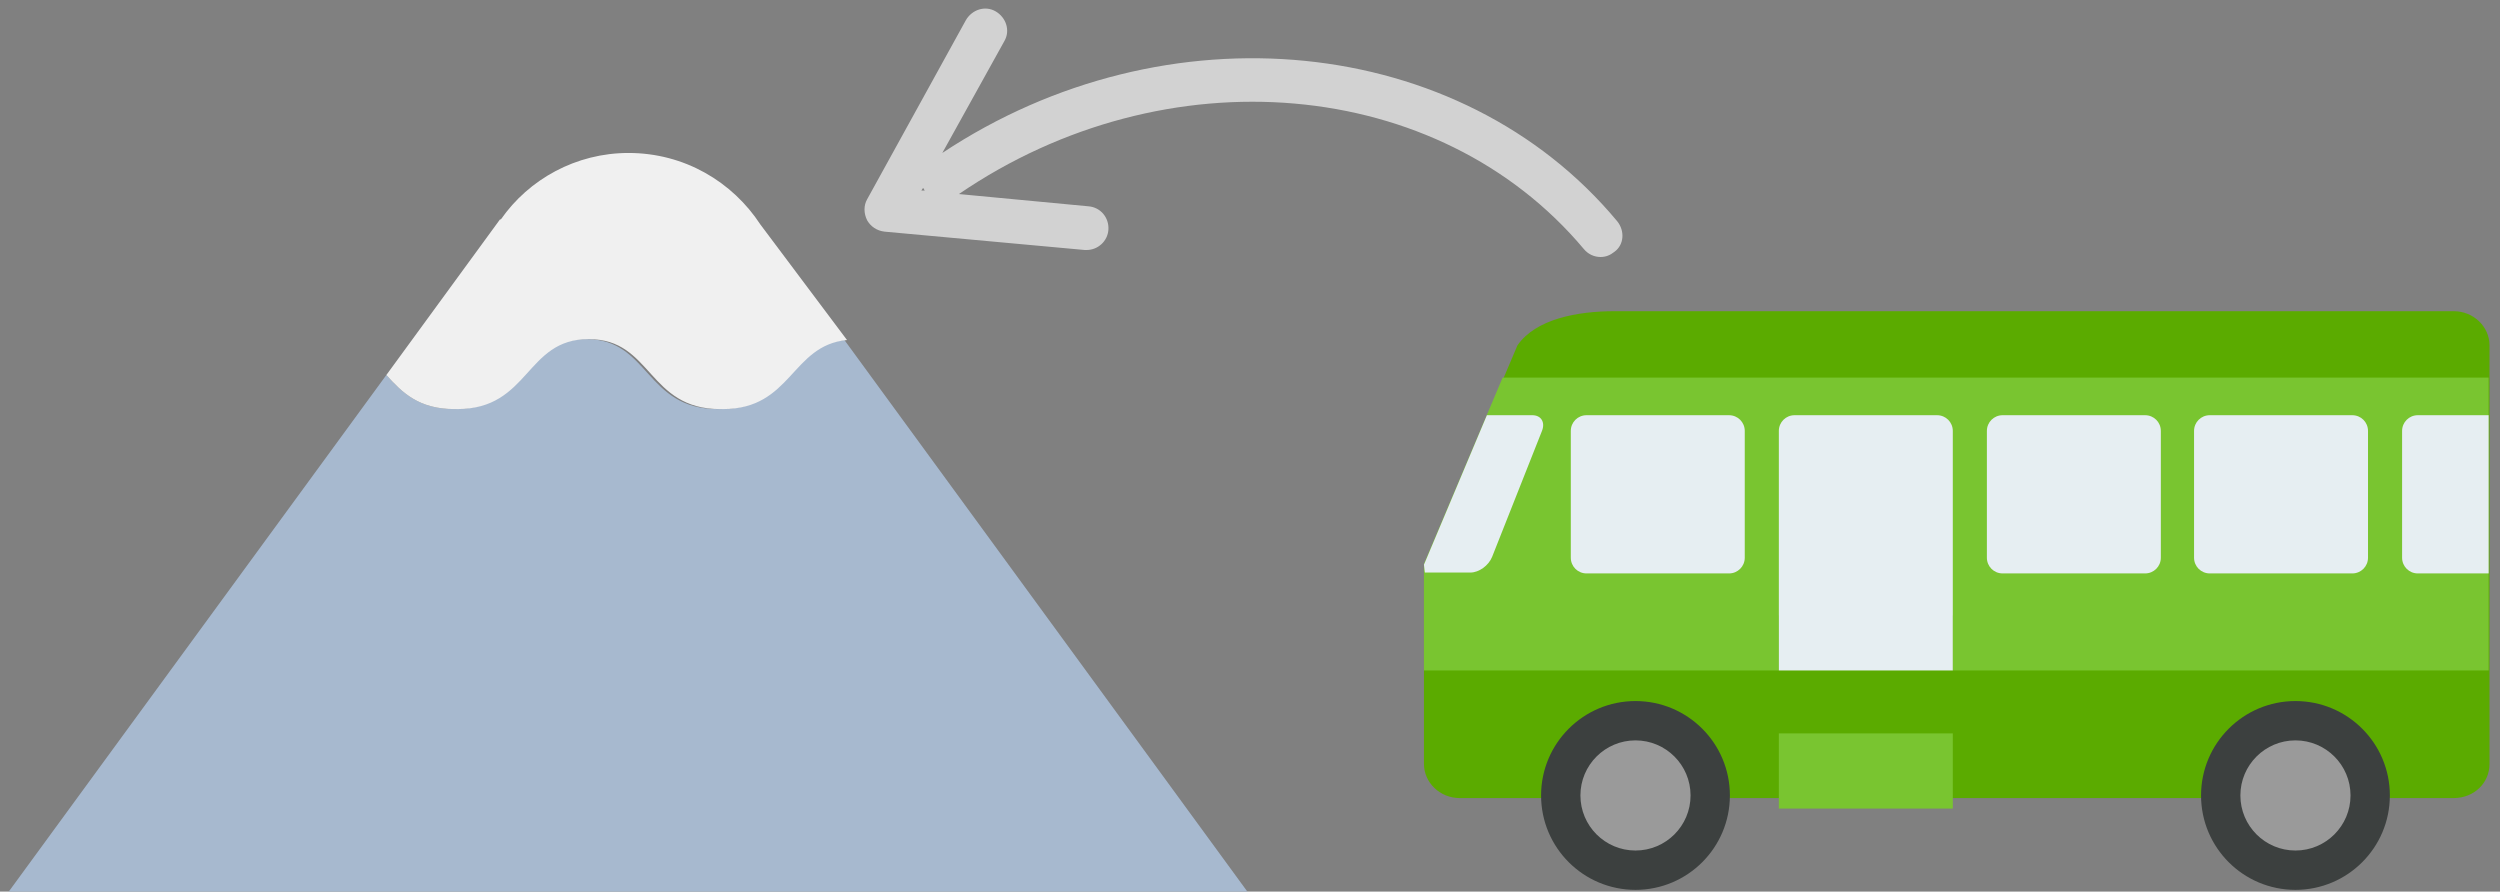
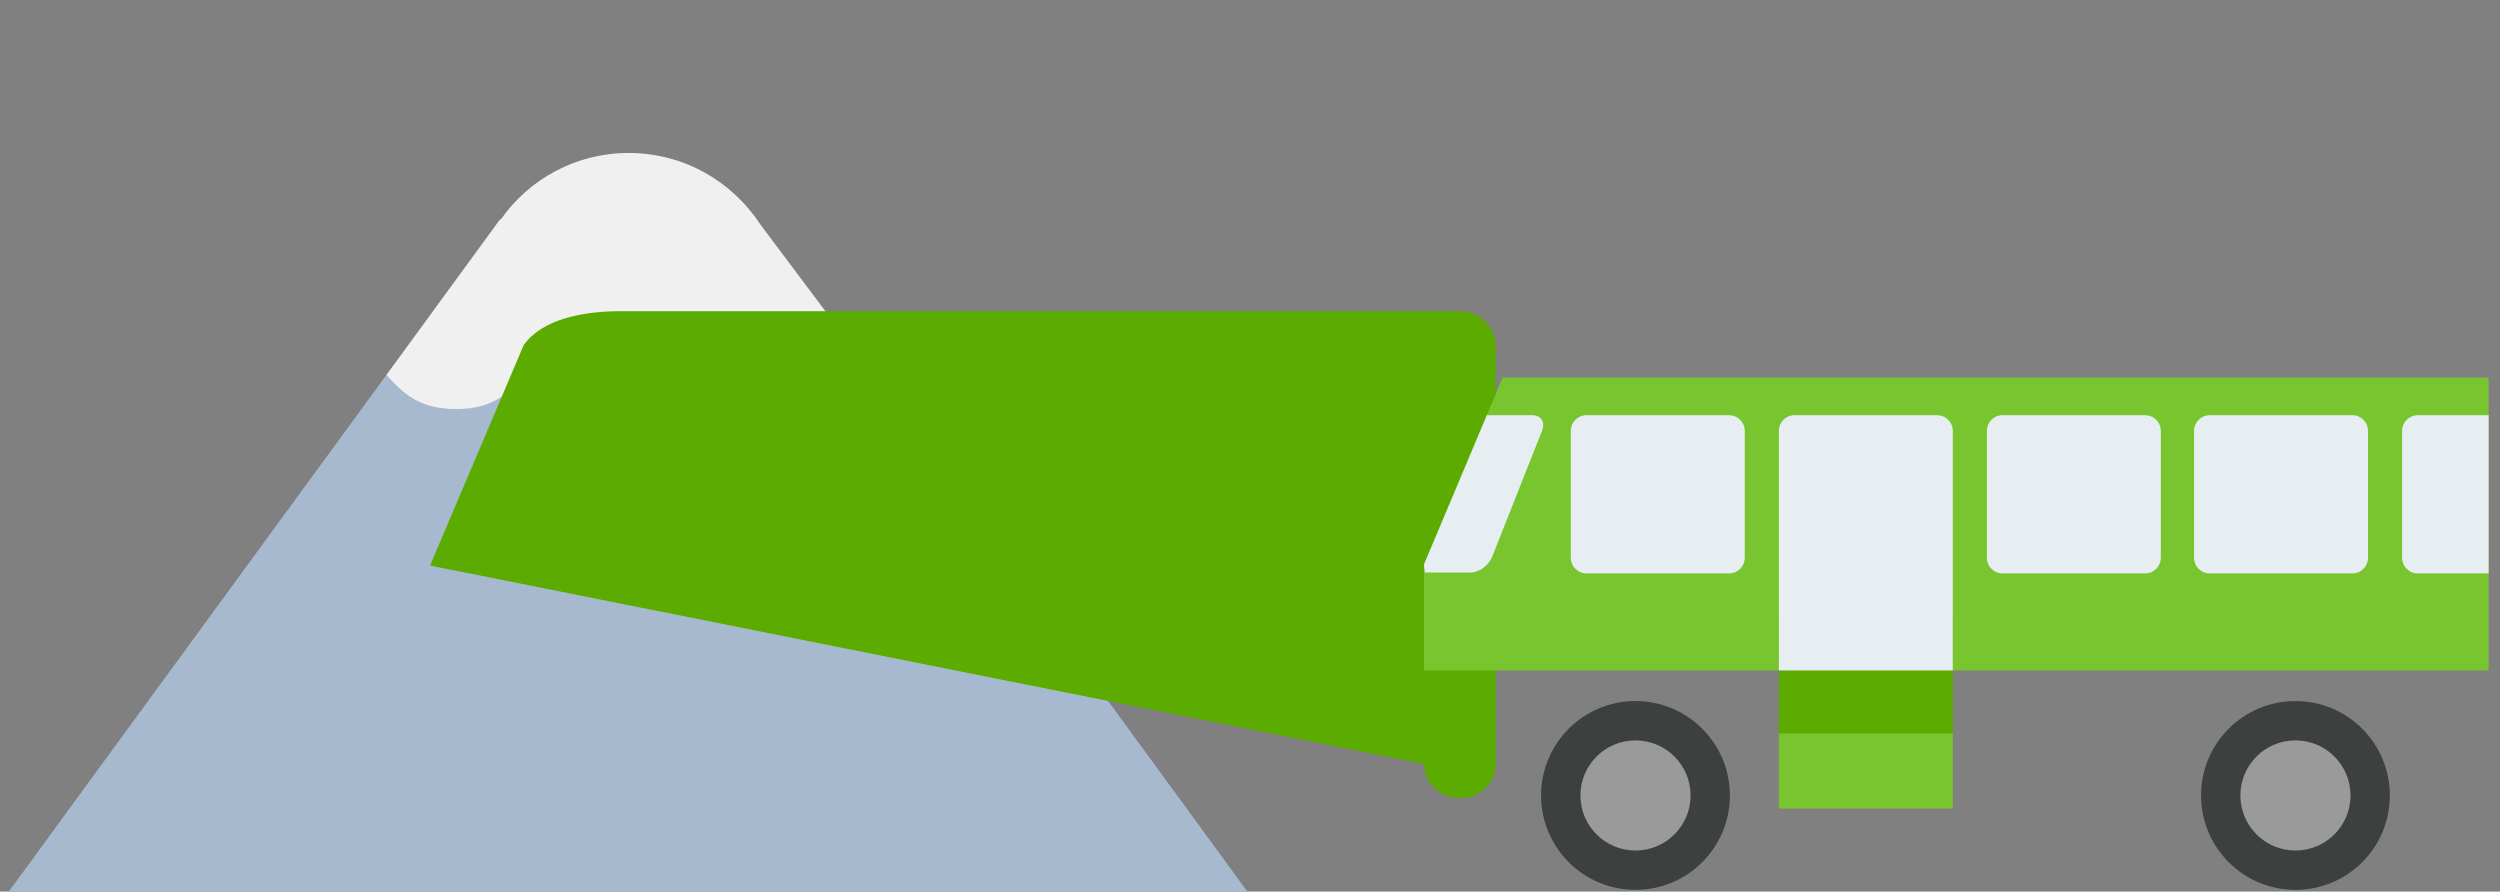
<svg xmlns="http://www.w3.org/2000/svg" version="1.1" id="Layer_1" x="0px" y="0px" viewBox="0 0 286 102" enable-background="new 0 0 286 102" xml:space="preserve">
  <rect x="0" y="0" width="286" height="102" fill="#808080" stroke="none" />
  <path fill="#A7B9CF" d="M142.7,102L96.6,38.9c-6.3,0.6-6.2,7.9-14.2,7.9h-0.3c-8.3,0-7.8-8-15-8H67c-7.2,0-6.7,8-15,8l0,0  c-4.1,0-6-1.9-7.8-3.9L1,102H142.7z" />
  <path fill="#F0F0F0" d="M52,46.8h0.3c8.3,0,7.8-8,15-8h0.1c7.2,0,6.7,8,15,8h0.3c7.9,0,7.8-7.3,14.2-7.9L87,25.7  c-3.2-4.9-8.7-8.2-15.1-8.2c-6,0-11.4,3-14.6,7.6h-0.1l-13,17.8C46,44.9,47.9,46.8,52,46.8z" />
-   <path fill="#5BAB00" d="M162.9,87.4c0,2.1,1.8,3.9,4.1,3.9h113.7c2.3,0,4.1-1.7,4.1-3.9V39.5c0-2.1-1.8-3.9-4.1-3.9h-96  c-4.3,0-9,0.9-11.1,3.9l-10.7,25.2L162.9,87.4L162.9,87.4z" />
+   <path fill="#5BAB00" d="M162.9,87.4c0,2.1,1.8,3.9,4.1,3.9c2.3,0,4.1-1.7,4.1-3.9V39.5c0-2.1-1.8-3.9-4.1-3.9h-96  c-4.3,0-9,0.9-11.1,3.9l-10.7,25.2L162.9,87.4L162.9,87.4z" />
  <g>
    <polygon fill="#79C530" points="171.9,43.2 284.7,43.2 284.7,76.7 162.9,76.7 162.9,64.5  " />
  </g>
  <circle fill="#3C403F" cx="262.6" cy="91" r="10.8" />
  <circle fill="#9A9A9A" cx="262.6" cy="91" r="6.3" />
  <circle fill="#3C403F" cx="187.1" cy="91" r="10.8" />
  <path fill="#E6EEF2" d="M227.3,63.8c0,1,0.8,1.8,1.8,1.8h16.3c1,0,1.8-0.8,1.8-1.8V49.3c0-1-0.8-1.8-1.8-1.8h-16.3  c-1,0-1.8,0.8-1.8,1.8V63.8z" />
  <path fill="#E6EEF2" d="M251,63.8c0,1,0.8,1.8,1.8,1.8h16.3c1,0,1.8-0.8,1.8-1.8V49.3c0-1-0.8-1.8-1.8-1.8h-16.3  c-1,0-1.8,0.8-1.8,1.8V63.8z" />
  <path fill="#E6EEF2" d="M179.7,63.8c0,1,0.8,1.8,1.8,1.8h16.3c1,0,1.8-0.8,1.8-1.8V49.3c0-1-0.8-1.8-1.8-1.8h-16.3  c-1,0-1.8,0.8-1.8,1.8V63.8z" />
  <path fill="#E6EEF2" d="M170.1,47.5h5.2c1,0,1.5,0.8,1.1,1.8l-5.7,14.4c-0.4,1-1.5,1.8-2.5,1.8H163l-0.1-0.9L170.1,47.5z" />
  <g>
    <path fill="#E6EEF2" d="M276.6,47.5h8.1v18.1h-8.1c-1,0-1.8-0.8-1.8-1.8V49.3C274.8,48.3,275.6,47.5,276.6,47.5z" />
  </g>
  <circle fill="#9A9A9A" cx="187.1" cy="91" r="6.3" />
  <rect x="203.5" y="70.4" fill="#5BAB00" width="19.9" height="14.4" />
  <rect x="203.5" y="83.9" fill="#79C530" width="19.9" height="8.6" />
  <path fill="#E6EEF2" d="M203.5,76.7h19.9V49.3c0-1-0.8-1.8-1.8-1.8h-16.3c-1,0-1.8,0.8-1.8,1.8L203.5,76.7L203.5,76.7z" />
-   <path opacity="0.7" fill="#F5F5F5" d="M185,25.3c-17.9-21.5-51.6-24.8-77.2-7.8l7.1-12.8c0.7-1.2,0.2-2.7-1-3.4s-2.7-0.2-3.4,1  L99.2,22.8c-0.4,0.7-0.4,1.6,0,2.4c0.4,0.7,1.1,1.2,2,1.3l22.9,2.1c0.1,0,0.2,0,0.2,0c1.3,0,2.4-1,2.5-2.3c0.1-1.4-0.9-2.6-2.3-2.7  l-14.8-1.4c23.7-16.2,54.9-13.5,71.5,6.3c0.5,0.6,1.2,0.9,1.9,0.9c0.6,0,1.1-0.2,1.6-0.6C185.8,28,185.9,26.4,185,25.3z M105.4,21.8  l0.2-0.3c0.1,0.1,0.1,0.2,0.2,0.3H105.4z" />
</svg>